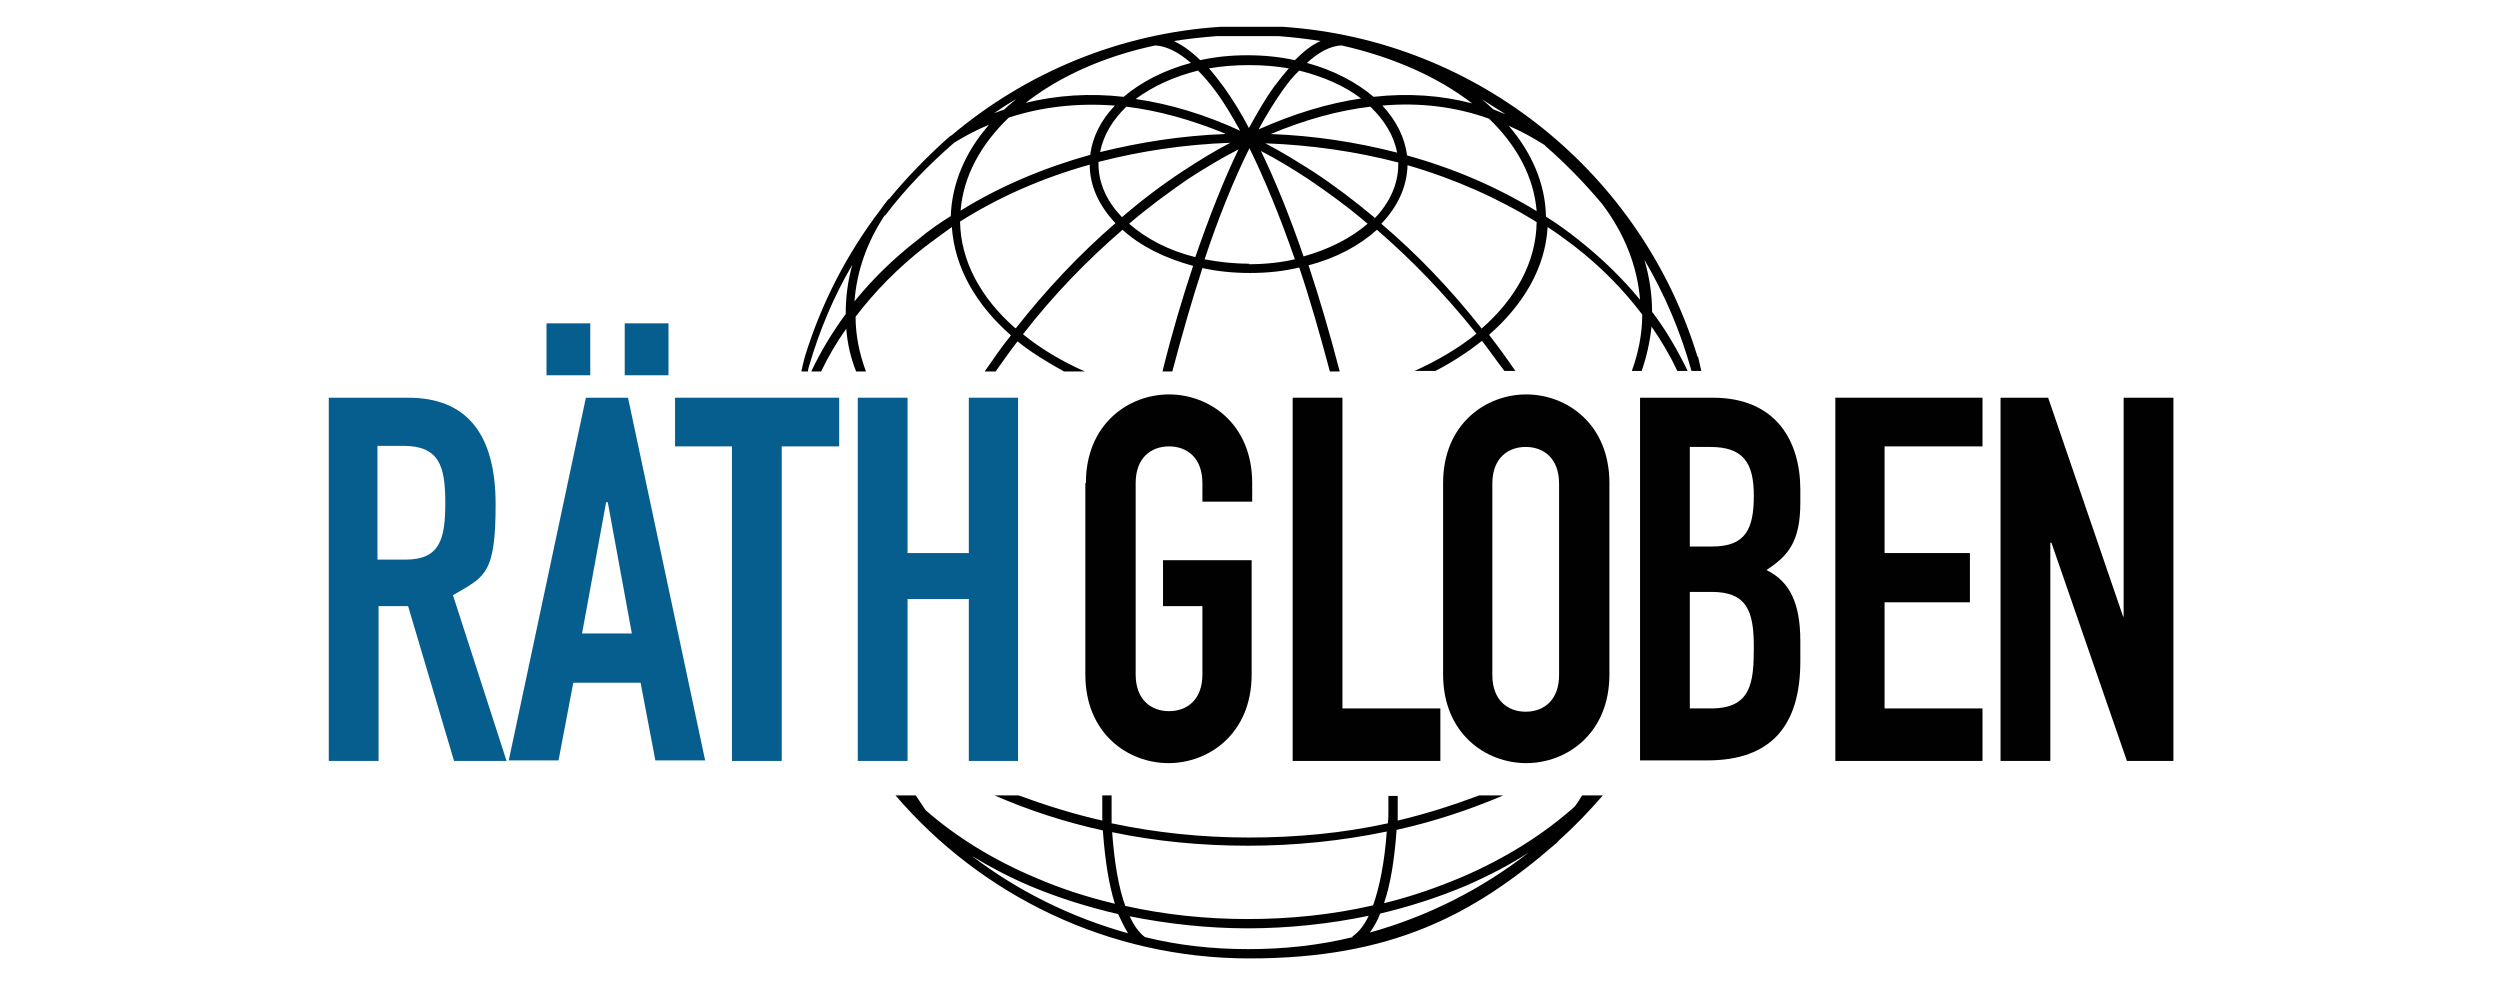
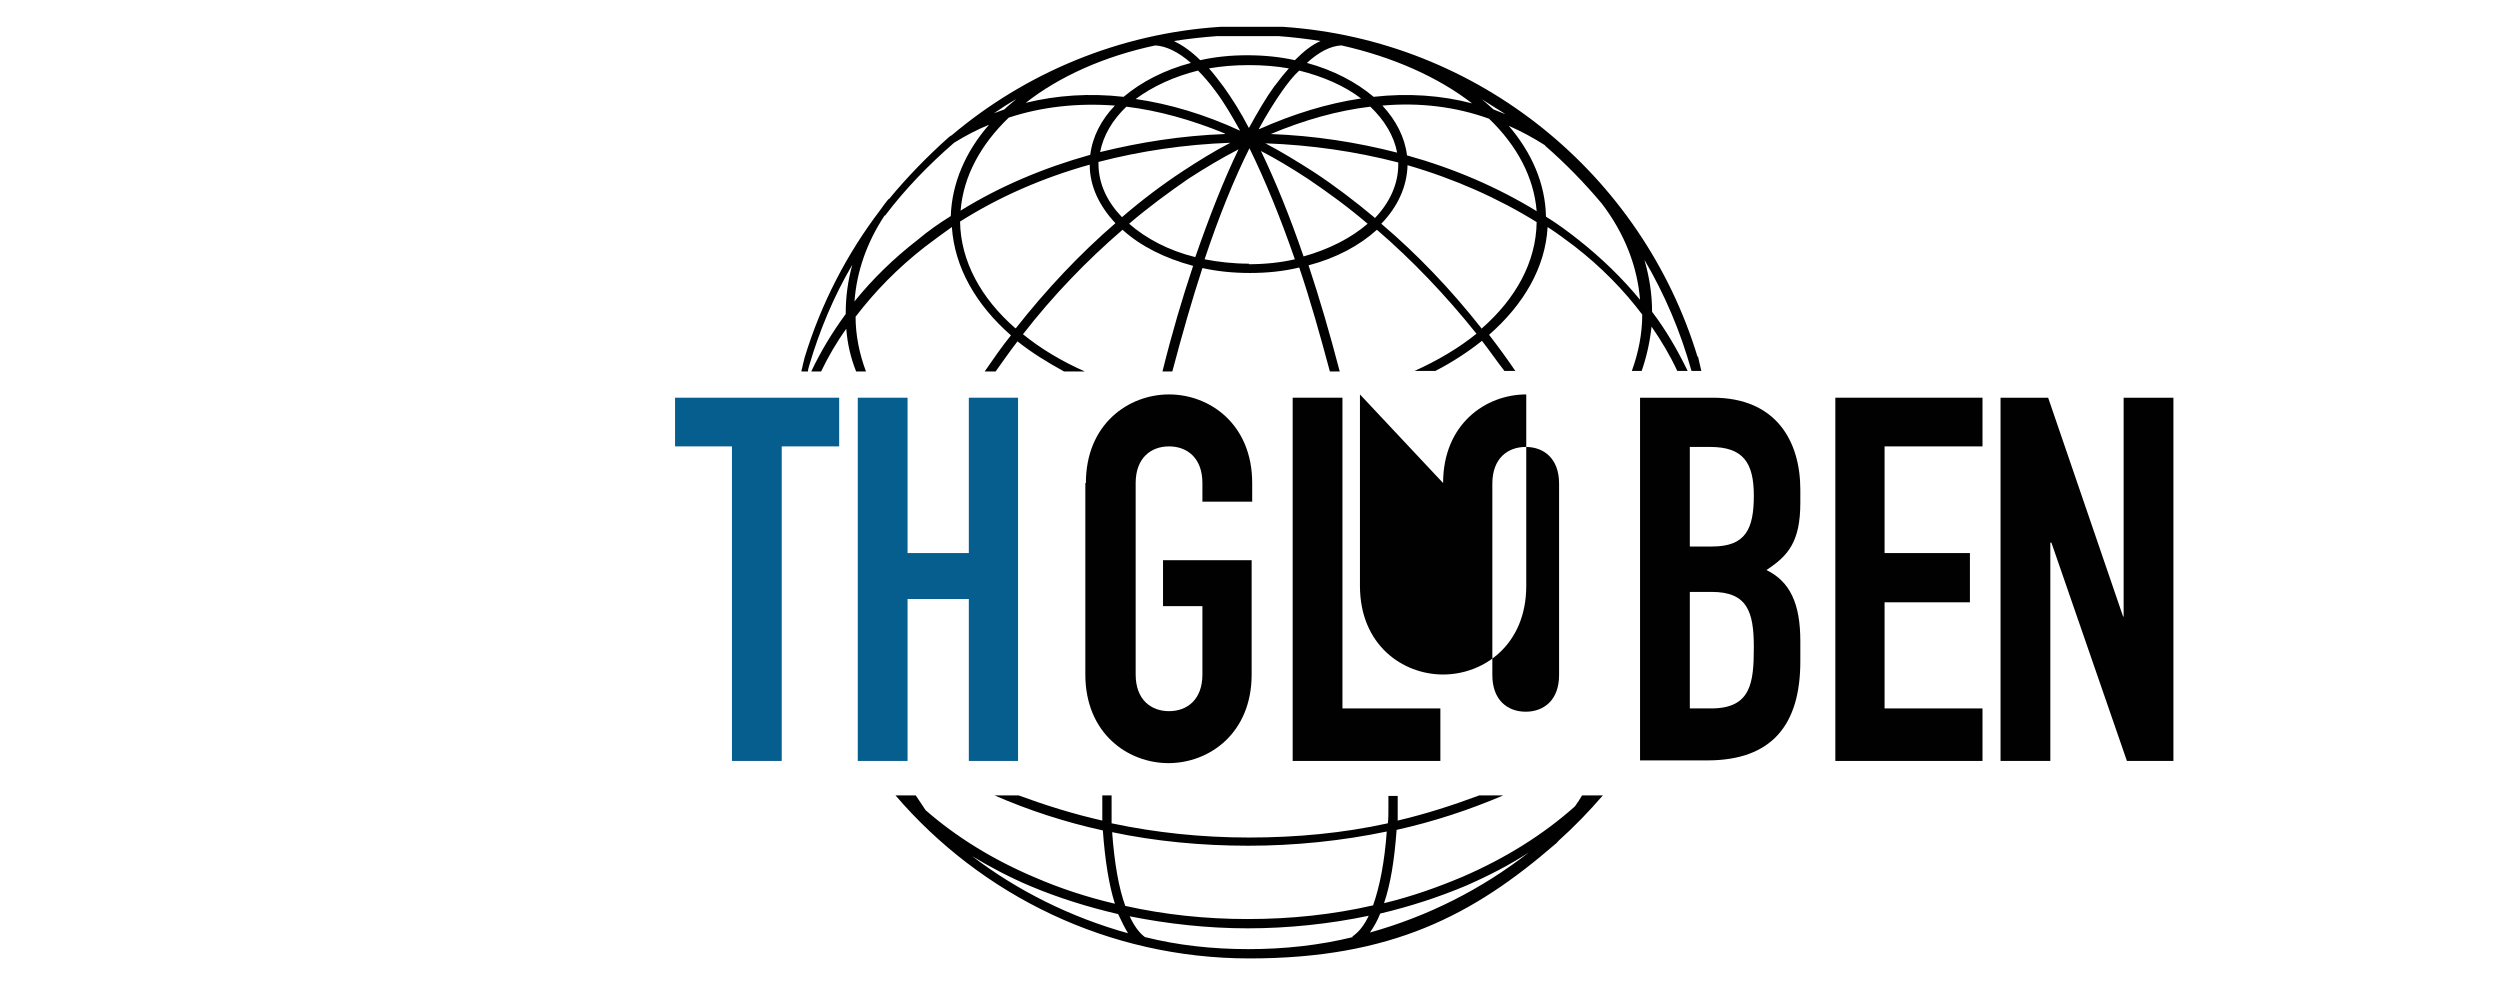
<svg xmlns="http://www.w3.org/2000/svg" id="Ebene_1" version="1.1" viewBox="0 0 457 180">
  <defs>
    <style>
      .st0 {
        fill: #065e8f;
      }

      .st1 {
        fill: #010101;
      }
    </style>
  </defs>
  <path class="st1" d="M250.4,170.5c.7-1,1.4-2.2,1.9-3.5,5.5-1.3,10.7-3,15.7-5.1,4.1-1.8,8-3.8,11.5-6.1-8.6,6.7-18.4,11.7-29.2,14.7M247.3,171.3h0c-6.1,1.5-12.5,2.2-19.1,2.2s-12.9-.7-18.9-2.2c-1.1-.8-2-2.1-2.8-3.8,7,1.4,14.3,2.2,21.6,2.2s15-.8,22.1-2.3c-.8,1.7-1.8,3-3,3.8M177.7,156.5c3.3,2,6.9,3.9,10.7,5.5,5,2.1,10.4,3.8,16,5.1.6,1.3,1.2,2.5,1.8,3.5-10.4-2.9-20.1-7.7-28.5-14.1M203.2,152.1c8,1.7,16.5,2.5,25,2.5s17.2-.9,25.3-2.6c-.4,5.6-1.3,10.1-2.5,13.5-7.4,1.7-15.1,2.5-22.9,2.5s-15.2-.8-22.4-2.4c-1.2-3.3-2-7.9-2.4-13.5M289.2,145.4c-.4.7-.8,1.3-1.3,2-5.7,5.1-12.7,9.5-20.6,12.9-4.5,1.9-9.3,3.6-14.3,4.8,1.2-3.5,1.9-7.9,2.3-13.4,6.8-1.5,13.4-3.7,19.5-6.3h-4.4c-4.8,1.8-9.8,3.4-14.9,4.6,0-.6,0-1.3,0-2s0-1.7,0-2.5h-1.7c0,.8,0,1.7,0,2.5,0,.8,0,1.7-.1,2.5-8.2,1.8-16.7,2.6-25.4,2.6s-17.1-.9-25.1-2.6c0-.7,0-1.4,0-2.2s0-1.9,0-2.9h-1.7c0,1,0,2,0,2.9,0,.6,0,1.2,0,1.7-5.3-1.2-10.4-2.8-15.3-4.6h-4.4c6.2,2.7,12.9,4.9,19.8,6.4.4,5.5,1.1,9.9,2.2,13.4-5.1-1.2-10-2.8-14.6-4.8-7.6-3.2-14.4-7.4-20-12.3-.6-.9-1.2-1.8-1.8-2.7h-3.7c15.6,18.2,38.8,29.8,64.7,29.8s40.9-7.9,55.9-20.9h0c.2-.1.4-.4.6-.6,2.9-2.6,5.6-5.4,8.1-8.3h-3.6,0Z" />
  <path class="st1" d="M161.8,39.4c3.7-4.9,8-9.3,12.6-13.3,2.1-1.3,4.2-2.4,6.4-3.3-4.3,4.9-6.8,10.7-7,16.7-2.1,1.3-4.1,2.7-6,4.3-4.4,3.4-8.3,7.2-11.6,11.3.4-5.4,2.2-10.7,5.5-15.7M185.8,18.1c-.7.6-1.5,1.2-2.2,1.9-.6.2-1.3.5-1.9.7,1.3-.9,2.7-1.8,4.1-2.6M211.1,8.3c2.1.1,4.3,1.2,6.6,3.2-4.9,1.3-9.1,3.5-12.3,6.2-6.2-.7-12.2-.3-17.9,1.1,6.1-4.8,14.3-8.5,23.7-10.5M222.7,6.6h.3c.7,0,1.4,0,2.1,0h3.1c.9,0,0,0,0,0h3.1c.6,0,1.2,0,1.8,0h.6c2.6.2,5.2.5,7.7.9-1.6.7-3.1,1.9-4.7,3.5-2.7-.6-5.6-.9-8.7-.9s-5.9.3-8.6.9c-1.6-1.6-3.2-2.7-4.8-3.5,2.5-.4,5.2-.7,7.9-.9M269.1,18.9c-5.7-1.5-11.8-1.9-18-1.2-3.2-2.7-7.4-4.9-12.2-6.2,2.2-2,4.3-3.1,6.3-3.2,9.4,2.1,17.7,5.8,23.9,10.6M275,20.8c-.7-.3-1.3-.5-2-.8-.7-.6-1.4-1.3-2.2-1.9,1.4.9,2.9,1.8,4.3,2.7M282.4,26.6h0c3.7,3.2,7.2,6.8,10.4,10.6h0c4.2,5.5,6.5,11.5,7,17.6-3.2-3.9-7-7.6-11.3-11-1.9-1.5-3.8-2.9-5.9-4.2-.1-6-2.6-11.7-6.8-16.6,2.3,1,4.5,2.2,6.7,3.6M270.8,60c-5.6-7.1-11.7-13.5-18.3-19.1,3-3.1,4.7-6.8,4.8-10.7,8.6,2.5,16.5,6,23.6,10.4-.1,7.3-3.8,14-10.1,19.5M251.3,39.8c-3.7-3.1-7.4-5.9-11.2-8.4-3-1.9-5.9-3.7-8.8-5.2,8.4.3,16.6,1.5,24.3,3.5v.4c0,3.6-1.6,7-4.3,9.8M238.3,46.9c-2.5-7.3-5.1-13.7-7.8-19.3,2.9,1.5,5.7,3.2,8.6,5.1,3.7,2.5,7.4,5.2,10.9,8.2-3,2.6-7.1,4.7-11.8,6M228.3,48.2c-2.8,0-5.5-.3-8.1-.8,2.6-7.8,5.4-14.7,8.2-20.3,2.8,5.7,5.6,12.5,8.3,20.3-2.6.6-5.5.9-8.4.9M218.5,47c-4.9-1.2-9-3.4-12.1-6.1,3.5-3,7.2-5.7,10.8-8.2,3.1-2,6.1-3.8,9.2-5.4-2.7,5.6-5.3,12.2-7.9,19.7M200.8,30v-.4c7.7-2,15.8-3.2,24.1-3.5-2.9,1.5-5.8,3.3-8.7,5.2-3.8,2.5-7.5,5.3-11.1,8.4-2.7-2.8-4.3-6.1-4.3-9.8M199.3,28.3c-8.6,2.4-16.6,5.8-23.7,10.2.5-6.3,3.7-12.1,8.8-17,6.1-2,12.6-2.7,19.4-2.2-2.5,2.6-4.1,5.7-4.5,9M223.9,24.5c-7.9.3-15.5,1.5-22.8,3.3.6-3.1,2.3-5.9,4.8-8.3,5.8.7,11.9,2.4,18,4.9M222.3,16.8c1.5,2,2.9,4.4,4.4,7.1-6.5-3-12.9-4.9-19.1-5.8,3.1-2.3,7-4.1,11.4-5.2,1.1,1.1,2.2,2.4,3.3,3.9M233,15.7c-1.6,2.2-3.1,4.8-4.7,7.7-1.5-2.9-3.1-5.4-4.6-7.5-.9-1.2-1.8-2.4-2.7-3.4,2.3-.4,4.7-.6,7.3-.6s5,.2,7.3.6c-.8.9-1.7,2-2.5,3.1M230.1,23.6c1.4-2.6,2.9-5,4.3-7,1-1.4,2-2.7,3.1-3.7,4.4,1.1,8.3,2.8,11.3,5.1-6.1.9-12.3,2.8-18.6,5.6M252.7,19.3c6.8-.6,13.4.2,19.5,2.4,5.1,4.9,8.2,10.7,8.7,16.9-7.2-4.4-15.1-7.8-23.7-10.2-.4-3.3-2-6.4-4.5-9.1M255.4,27.9c-7.4-1.9-15.1-3.1-23.1-3.4,6.2-2.6,12.3-4.3,18.2-5,2.6,2.5,4.3,5.3,4.9,8.4M185.6,60c-6.3-5.5-10-12.3-10.1-19.5,7.1-4.5,15.1-8,23.7-10.4,0,4,1.8,7.6,4.7,10.7-6.5,5.6-12.7,12.2-18.2,19.2M147.7,67.9c0-.3.1-.7.2-1,1.9-6.5,4.5-12.7,7.9-18.5-.8,2.9-1.2,5.8-1.2,8.8s0,0,0,.2c-2.5,3.4-4.6,6.9-6.3,10.5h1.8c1.3-2.7,2.8-5.3,4.6-7.8.2,2.7.8,5.3,1.8,7.8h1.8c-1.2-3.2-1.9-6.6-1.9-10,3.5-4.6,7.7-8.9,12.7-12.8,1.6-1.2,3.2-2.4,4.9-3.6.5,7.4,4.4,14.2,10.8,19.8-1.7,2.1-3.2,4.3-4.8,6.6h2c1.3-1.8,2.6-3.7,4-5.5,2.5,2,5.4,3.8,8.5,5.5h3.8c-4.3-1.9-8.1-4.2-11.3-6.8,5.5-7.1,11.7-13.5,18.2-19.1,3.3,3,7.7,5.2,12.9,6.6-2,6-3.9,12.4-5.6,19.3h1.8c1.8-6.8,3.6-13.1,5.5-18.9,2.7.6,5.6.9,8.7.9s6.1-.3,9-1c2,5.9,3.8,12.3,5.6,19h1.8c-1.8-6.9-3.7-13.4-5.7-19.4,5-1.3,9.3-3.6,12.5-6.5,6.5,5.6,12.6,12,18.2,19-3.2,2.6-7.1,4.9-11.3,6.8h3.8c3.1-1.6,6-3.5,8.5-5.5,1.4,1.8,2.7,3.7,4.1,5.5h2c-1.5-2.2-3.1-4.4-4.8-6.6,6.3-5.5,10.3-12.3,10.7-19.7,1.7,1.1,3.3,2.3,4.9,3.5,4.9,3.8,9,8,12.4,12.5,0,3.5-.7,7-1.9,10.3h1.8c.9-2.6,1.5-5.3,1.8-8.1,1.8,2.6,3.4,5.3,4.7,8.1h1.9c-1.8-3.7-3.9-7.4-6.5-10.8,0-3.2-.5-6.4-1.4-9.5,3.7,6.3,6.6,13.1,8.6,20.3h1.8c-.2-.9-.4-1.8-.6-2.6h-.1c-10.1-33.2-39.9-57.9-75.8-60.3h-.5c-.6,0-1.3,0-2,0h-6.4c-.8,0-1.5,0-2.3,0h-.2c-18.6,1.2-35.7,8.5-49.1,19.8-.2.1-.5.3-.7.5h0c-3.9,3.5-7.5,7.2-10.8,11.2h-.1c-.5.6-1,1.3-1.5,2-6.1,8-10.8,17.1-13.8,26.9h0c-.1.5-.3,1.1-.4,1.6,0,.3-.2.6-.2,1h1.8-.2Z" />
-   <path class="st0" d="M69,102.3h5.1c6.3,0,7.3-3.7,7.3-10.4s-1.1-10.4-7.7-10.4h-4.7v20.7h0ZM60,72.7h14.6c10.7,0,16,6.6,16,19.5s-2,13.2-7.8,16.6l9.8,30.3h-9.6l-8.4-28.3h-5.4v28.3h-9.1v-66.3h0Z" />
-   <path class="st0" d="M114.2,59.1h8v9.5h-8v-9.5ZM111,91.8h-.2l-4.4,24h9.1l-4.4-24ZM99.9,59.1h8v9.5h-8s0-9.5,0-9.5ZM107.3,72.7h7.5l14.1,66.3h-9.1l-2.7-14.2h-12.3l-2.7,14.2h-9.1l14.1-66.3h0Z" />
  <polygon class="st0" points="133.8 81.6 123.4 81.6 123.4 72.7 153.4 72.7 153.4 81.6 142.9 81.6 142.9 139.1 133.8 139.1 133.8 81.6" />
  <polygon class="st0" points="156.8 72.7 165.9 72.7 165.9 101.1 177.1 101.1 177.1 72.7 186.1 72.7 186.1 139.1 177.1 139.1 177.1 109.5 165.9 109.5 165.9 139.1 156.8 139.1 156.8 72.7" />
  <path class="st1" d="M198.5,88.3c0-10.8,7.8-16.2,15.2-16.2s15.2,5.4,15.2,16.2v3.4h-9.1v-3.4c0-4.6-2.8-6.7-6.1-6.7s-6.1,2.1-6.1,6.7v35c0,4.6,2.8,6.7,6.1,6.7s6.1-2.1,6.1-6.7v-12.5h-7.2v-8.4h16.2v20.9c0,10.8-7.8,16.2-15.2,16.2s-15.2-5.4-15.2-16.2v-35h0Z" />
  <polygon class="st1" points="236.3 72.7 245.4 72.7 245.4 129.5 263.3 129.5 263.3 139.1 236.3 139.1 236.3 72.7" />
  <g>
-     <path class="st1" d="M272.8,123.4c0,4.6,2.8,6.7,6.1,6.7s6.1-2.1,6.1-6.7v-35c0-4.6-2.8-6.7-6.1-6.7s-6.1,2.1-6.1,6.7v35ZM263.8,88.3c0-10.8,7.8-16.2,15.2-16.2s15.2,5.4,15.2,16.2v35c0,10.8-7.8,16.2-15.2,16.2s-15.2-5.4-15.2-16.2v-35h0Z" />
+     <path class="st1" d="M272.8,123.4c0,4.6,2.8,6.7,6.1,6.7s6.1-2.1,6.1-6.7v-35c0-4.6-2.8-6.7-6.1-6.7s-6.1,2.1-6.1,6.7v35ZM263.8,88.3c0-10.8,7.8-16.2,15.2-16.2v35c0,10.8-7.8,16.2-15.2,16.2s-15.2-5.4-15.2-16.2v-35h0Z" />
    <path class="st1" d="M308.9,129.5h3.9c7.3,0,7.8-4.7,7.8-11.2s-1.2-10.1-7.7-10.1h-4v21.3h0ZM308.9,99.9h4.1c6.1,0,7.6-3.2,7.6-9.3s-2-8.9-8-8.9h-3.7v18.3h0ZM299.9,72.7h13.2c11.7,0,16,8.1,16,16.8v2.4c0,7.1-2.2,9.7-6.2,12.3,4.3,2.1,6.2,6.1,6.2,13v3.7c0,11.6-5.2,18.1-17,18.1h-12.3v-66.3h0Z" />
  </g>
  <polygon class="st1" points="335.5 72.7 362.4 72.7 362.4 81.6 344.5 81.6 344.5 101.1 360.1 101.1 360.1 110.1 344.5 110.1 344.5 129.5 362.4 129.5 362.4 139.1 335.5 139.1 335.5 72.7" />
  <polygon class="st1" points="365.7 72.7 374.4 72.7 388.1 112.7 388.2 112.7 388.2 72.7 397.3 72.7 397.3 139.1 388.8 139.1 375 99.2 374.8 99.2 374.8 139.1 365.7 139.1 365.7 72.7" />
</svg>